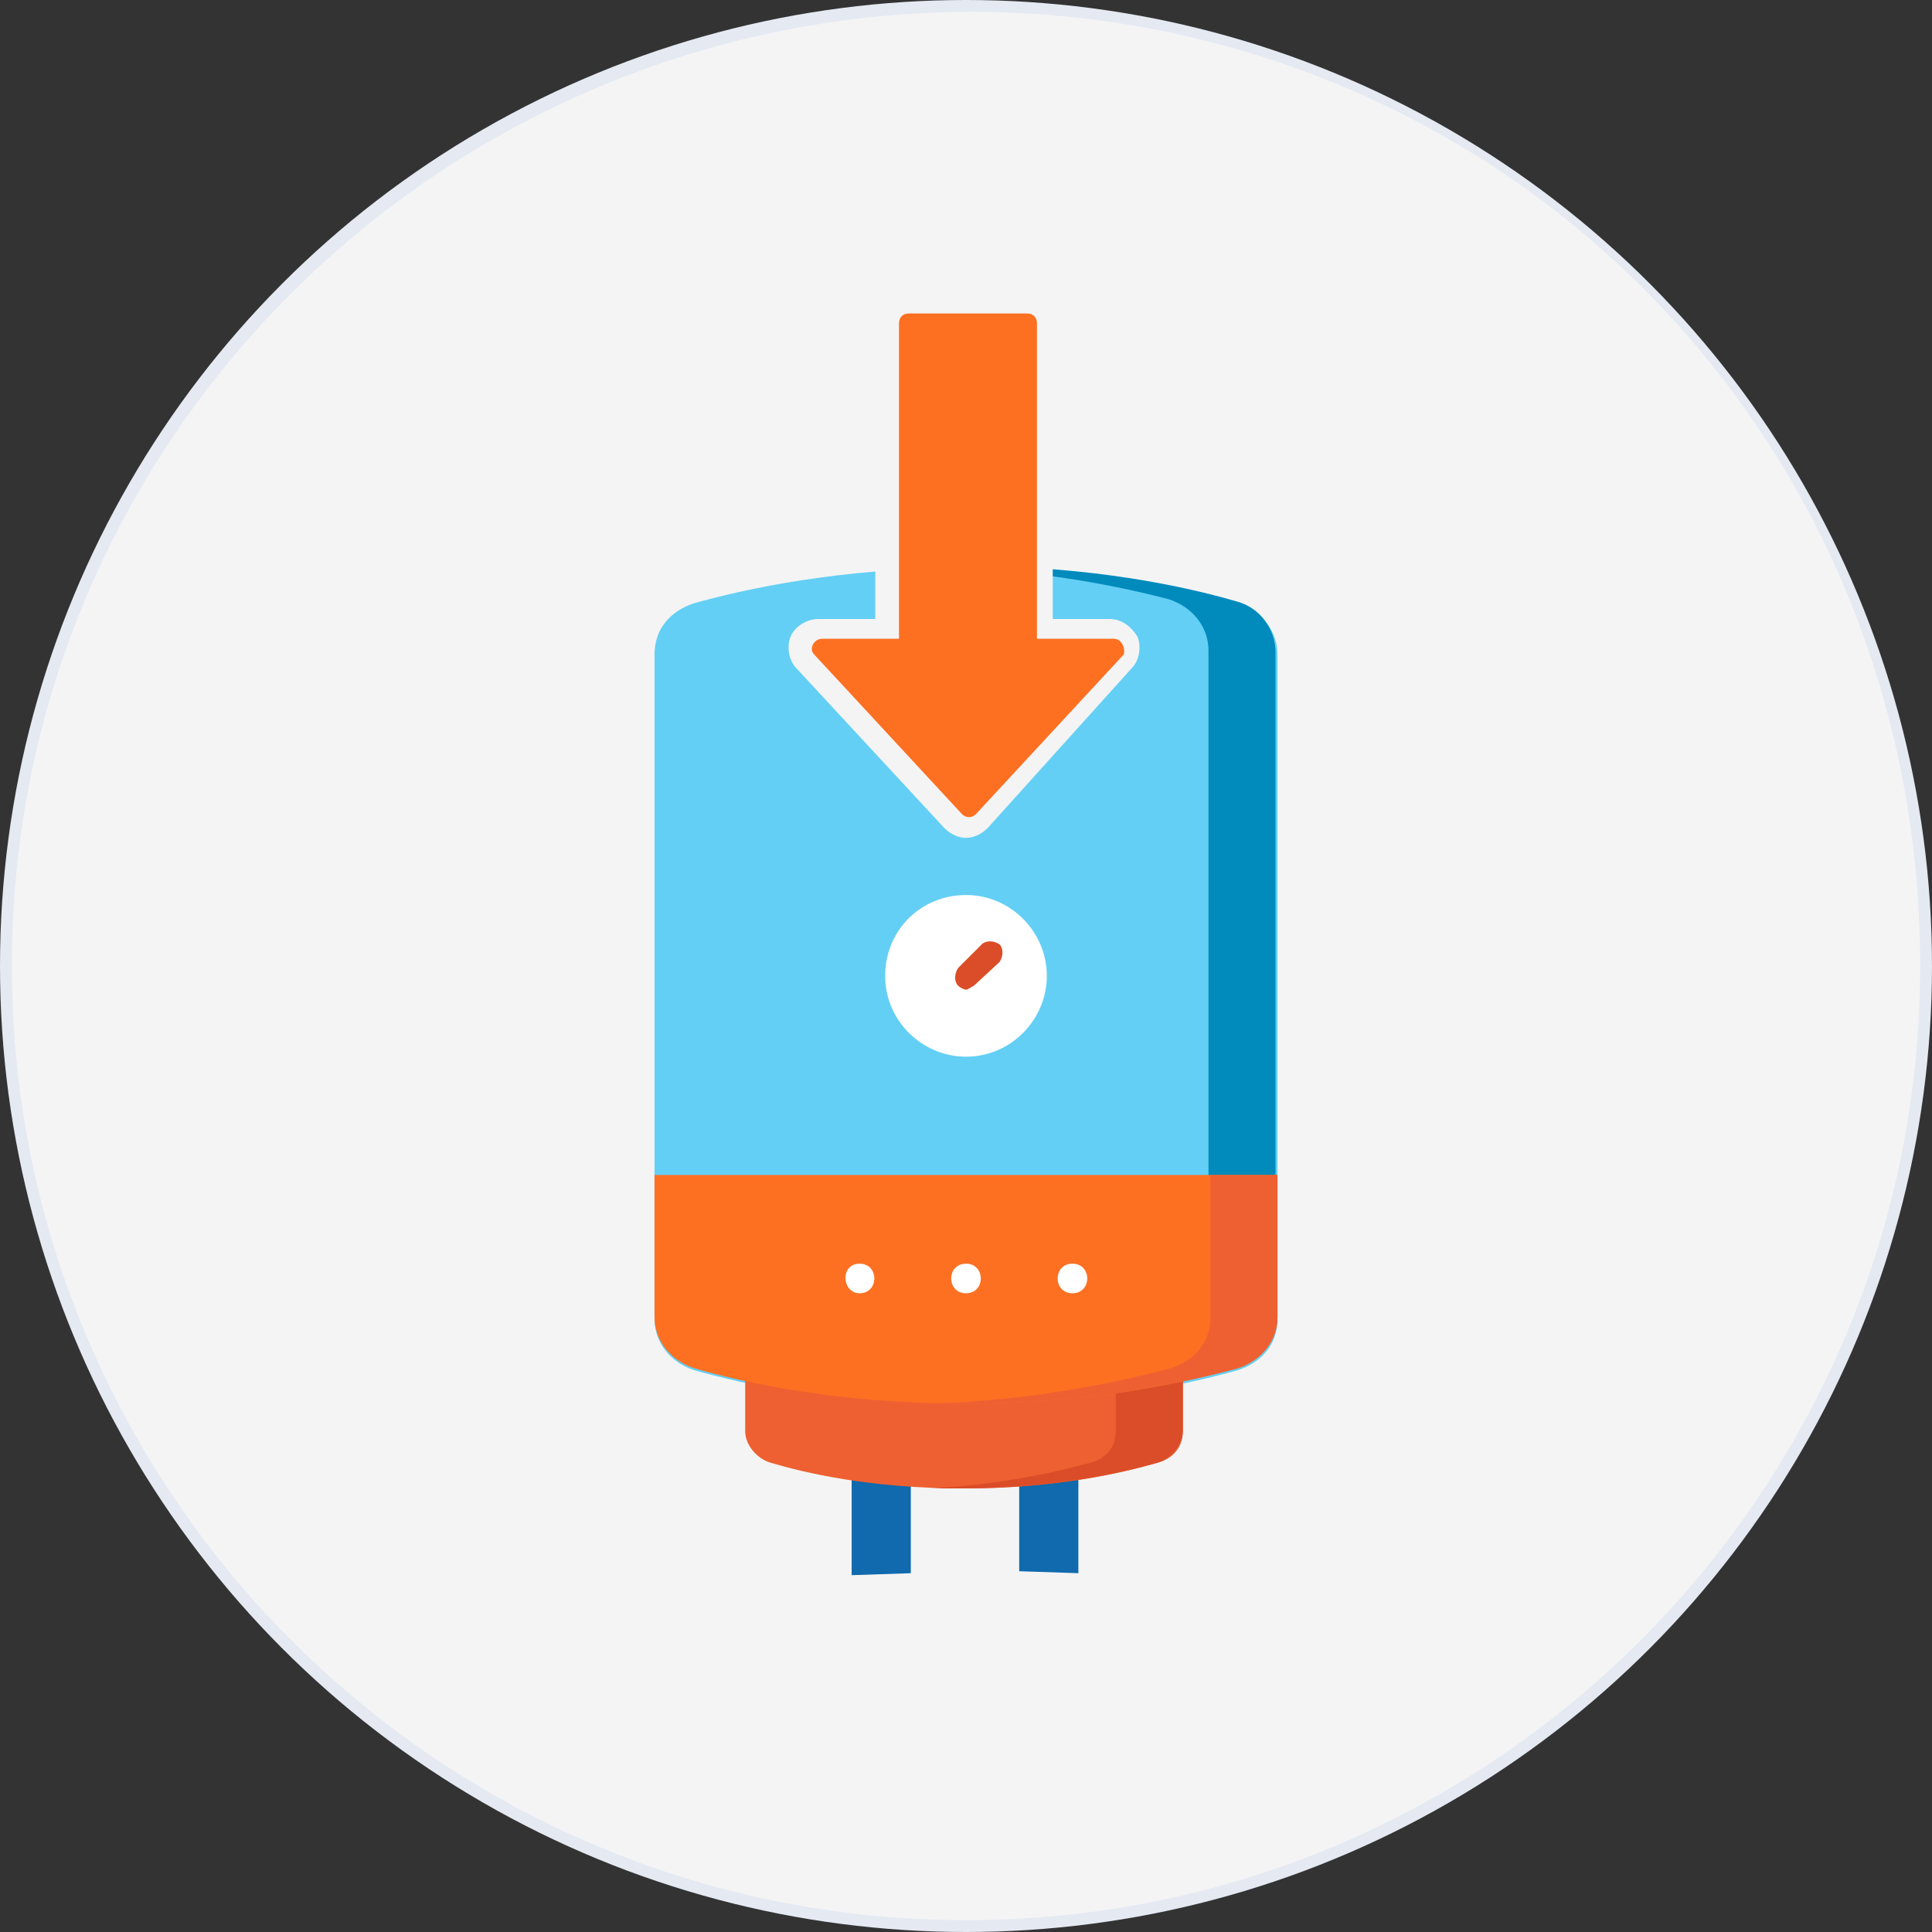
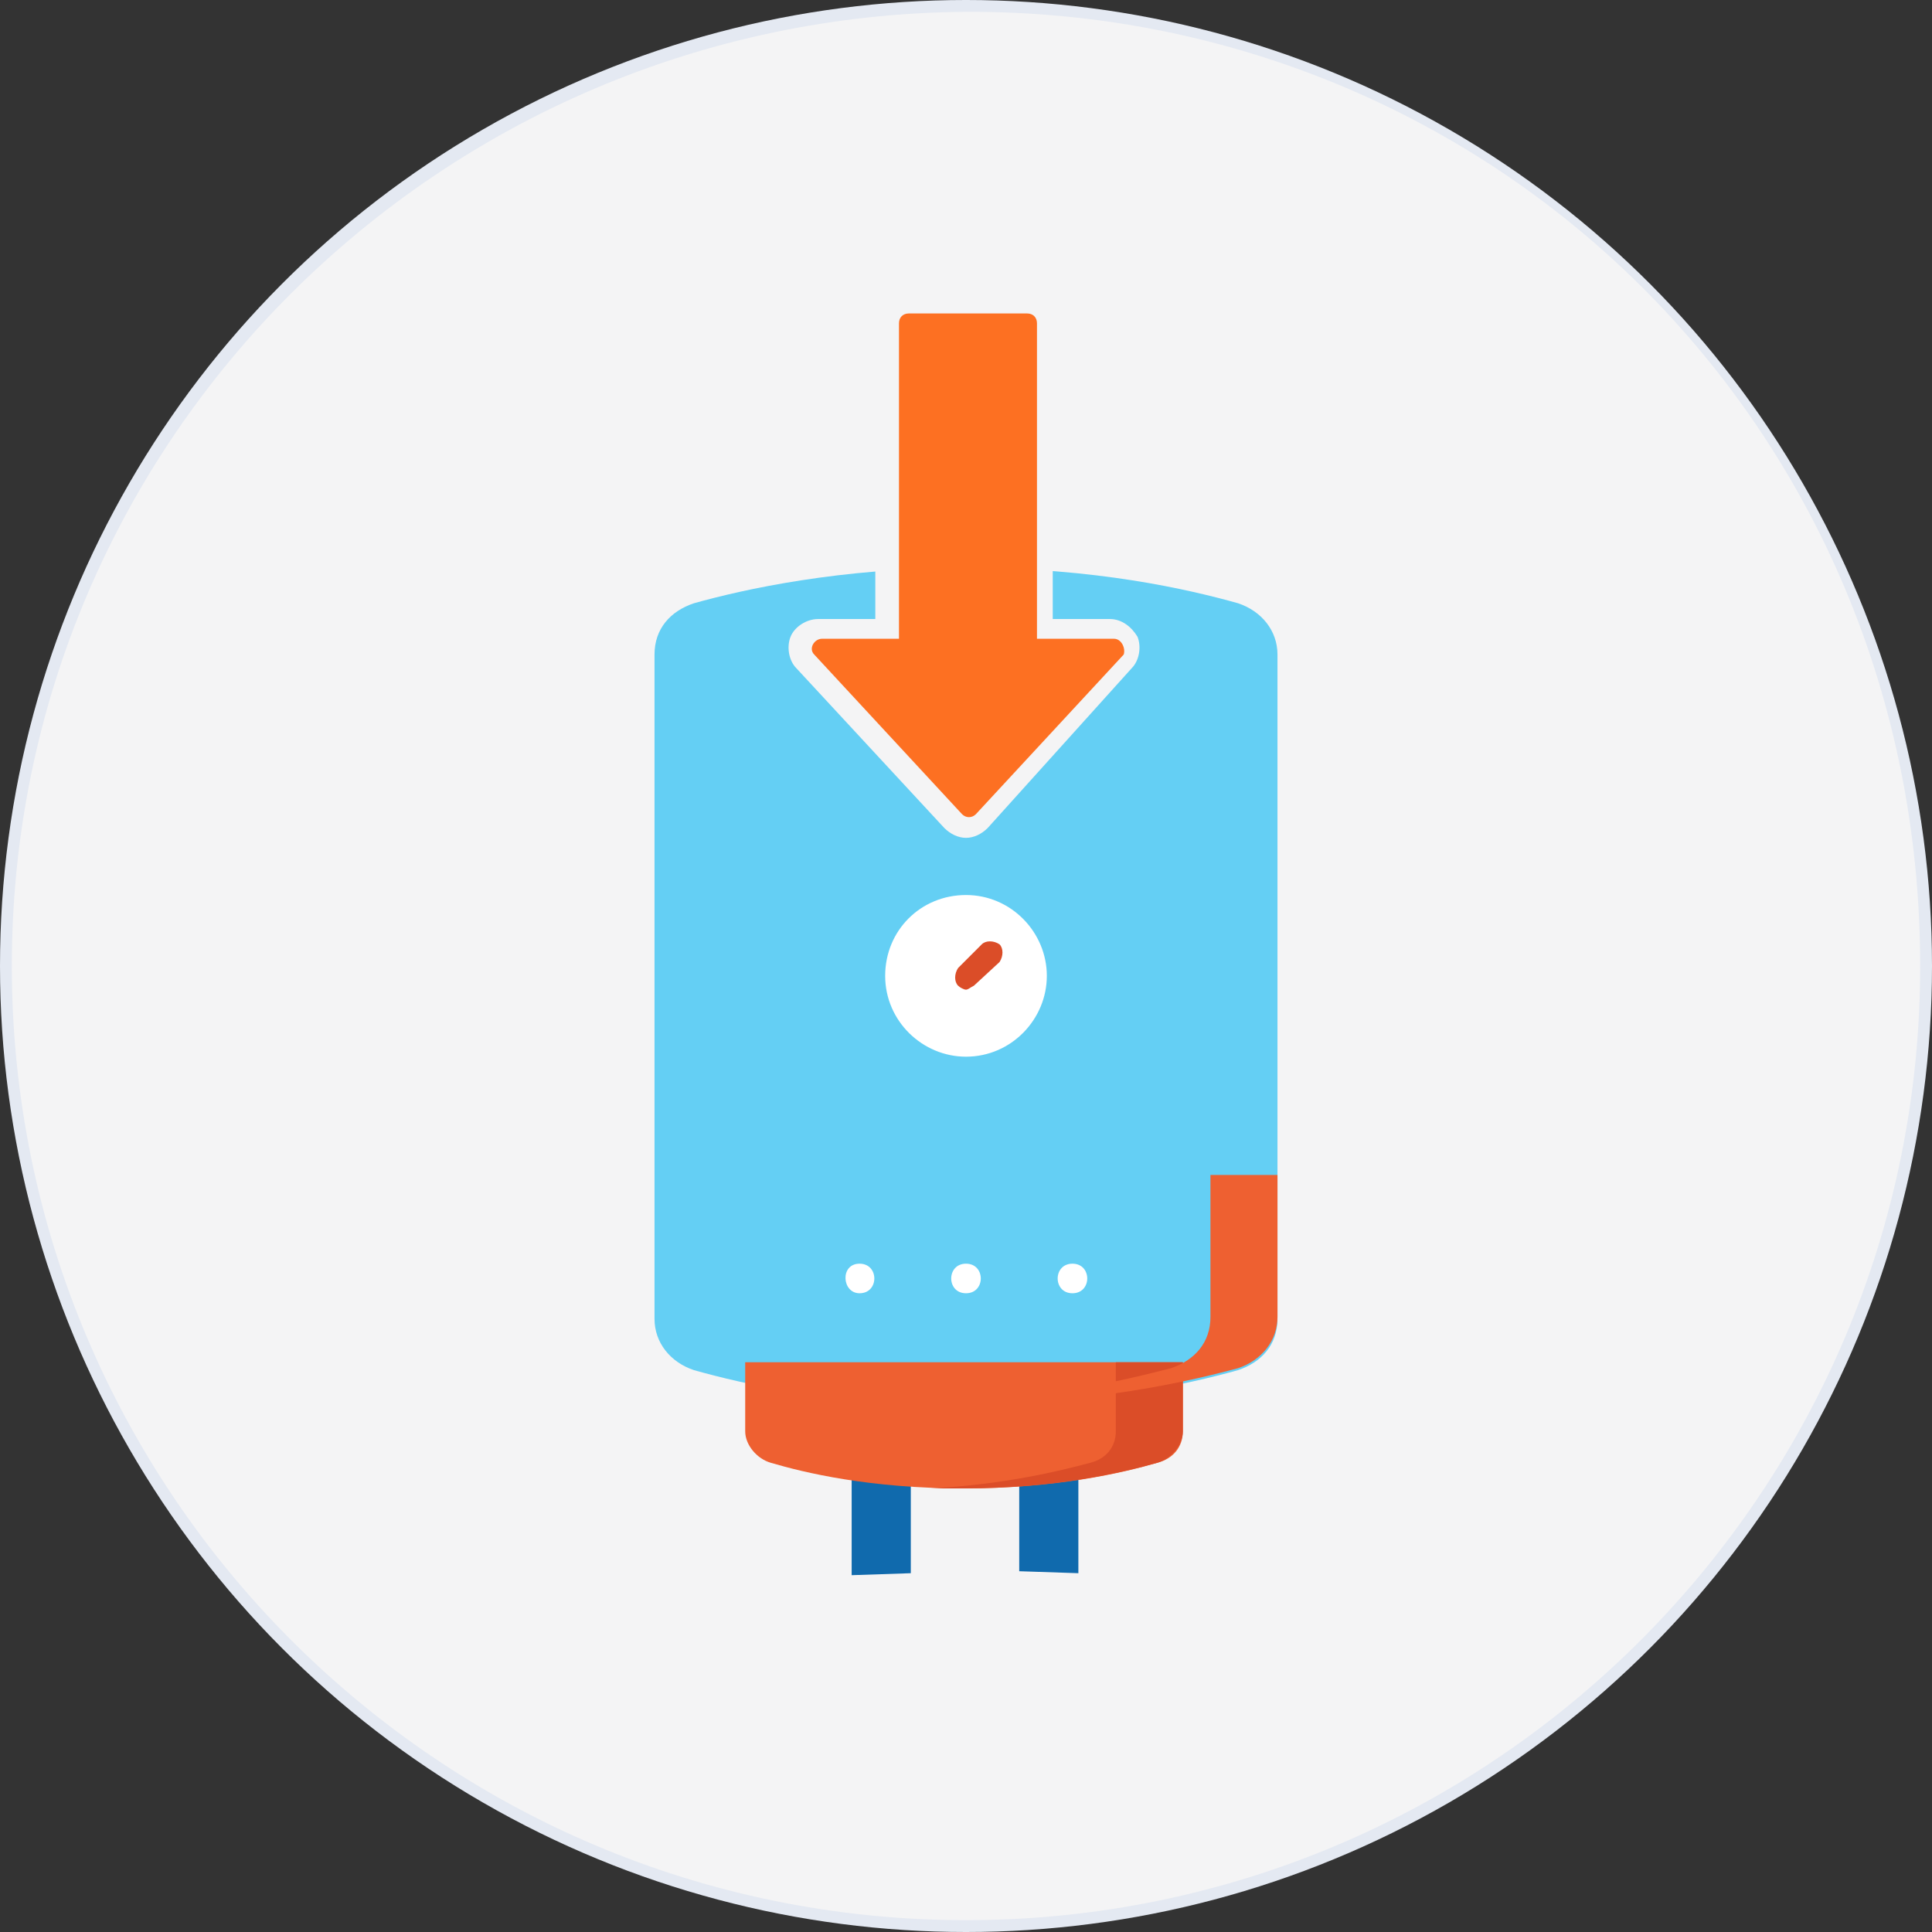
<svg xmlns="http://www.w3.org/2000/svg" version="1.1" id="Layer_1" x="0px" y="0px" viewBox="0 0 98 98" style="enable-background:new 0 0 98 98;" xml:space="preserve">
  <rect x="0" y="0" width="98" height="98" fill="#333333" stroke="none" />
  <style type="text/css">
	.st0{fill:#E4E9F2;}
	.st1{fill:#F4F4F5;}
	.st2{fill:#106AAD;}
	.st3{fill:#64CFF4;}
	.st4{fill:#008BBC;}
	.st5{fill:#EE6031;}
	.st6{fill:#DB4D28;}
	.st7{fill:#FFFFFF;}
	.st8{fill:#FD7022;}
</style>
  <g>
    <ellipse class="st0" cx="49" cy="49" rx="49" ry="49" />
    <path class="st1" d="M97.4,49c0,26.7-21.7,48.4-48.4,48.4S0.6,75.7,0.6,49S22.3,0.8,49,0.6C75.7,0.5,97.4,21.6,97.4,49z" />
    <path class="st2" d="M46.2,79.8v-5.1l-3-0.6v5.8L46.2,79.8L46.2,79.8z" />
    <path class="st2" d="M54.7,79.8v-5.8l-3,0.6v5.1L54.7,79.8L54.7,79.8z" />
    <path class="st3" d="M33.2,33.2c0-1.3,0.8-2.2,2-2.6c2.5-0.7,7.4-1.8,13.8-1.8c6.6,0,11.3,1.1,13.8,1.8c1.2,0.4,2,1.4,2,2.6v33.7   c0,1.3-0.8,2.2-2,2.6c-2.5,0.7-7.4,1.8-13.8,1.8c-6.6,0-11.3-1.1-13.8-1.8c-1.2-0.4-2-1.4-2-2.6V33.2z" />
-     <path class="st4" d="M62.7,30.5c-2.4-0.7-7.2-1.8-13.8-1.8c-0.5,0-1.1,0-1.7,0c5.7,0.2,9.8,1.1,12.1,1.7c1.2,0.4,2,1.4,2,2.6v33.7   c0,1.3-0.8,2.2-2,2.6C57,70,52.8,71,47.2,71.1c0.5,0,1.2,0,1.7,0c6.4,0,11.2-1.1,13.8-1.8c1.2-0.4,2-1.4,2-2.6V33.1   C64.7,31.9,63.9,30.8,62.7,30.5L62.7,30.5z" />
    <path class="st5" d="M60,69.1v3.5c0,0.8-0.5,1.4-1.3,1.6c-1.7,0.5-5.1,1.3-9.8,1.3c-4.8,0-8.1-0.8-9.8-1.3   c-0.7-0.2-1.3-0.9-1.3-1.6v-3.5H60z" />
    <path class="st6" d="M56.6,69.1v3.5c0,0.8-0.5,1.4-1.3,1.6c-1.5,0.4-4.3,1.1-8.1,1.3c0.5,0,1.1,0,1.7,0c4.6,0,8-0.8,9.8-1.3   c0.7-0.2,1.3-0.9,1.3-1.6v-3.5H56.6L56.6,69.1z" />
    <g>
      <path class="st7" d="M53.1,49.5c0,2.2-1.8,4.1-4.1,4.1c-2.2,0-4.1-1.8-4.1-4.1c0-2.3,1.8-4.1,4.1-4.1S53.1,47.3,53.1,49.5    L53.1,49.5z" />
      <path class="st6" d="M49,50.2c-0.1,0-0.3-0.1-0.4-0.2c-0.2-0.2-0.2-0.6,0-0.9l1.2-1.2c0.2-0.2,0.6-0.2,0.9,0    c0.2,0.2,0.2,0.6,0,0.9L49.4,50C49.2,50.1,49.1,50.2,49,50.2L49,50.2z" />
    </g>
-     <path class="st8" d="M33.2,59.6v7.2c0,1.2,0.8,2.2,2,2.6c2.4,0.7,7.2,1.8,13.8,1.8c6.4,0,11.2-1.1,13.8-1.8c1.2-0.4,2-1.4,2-2.6   v-7.2H33.2z" />
    <path class="st5" d="M61.4,59.6v7.2c0,1.3-0.8,2.2-2,2.6c-2.3,0.6-6.5,1.6-12.1,1.8c0.5,0,1.2,0,1.7,0c6.4,0,11.2-1.1,13.8-1.8   c1.2-0.4,2-1.4,2-2.6v-7.2H61.4z" />
    <path class="st7" d="M43.6,65.6c1,0,1-1.5,0-1.5S42.7,65.6,43.6,65.6L43.6,65.6z" />
    <path class="st7" d="M49,65.6c1,0,1-1.5,0-1.5C48,64.1,48,65.6,49,65.6L49,65.6z" />
    <path class="st7" d="M54.4,65.6c1,0,1-1.5,0-1.5C53.4,64.1,53.4,65.6,54.4,65.6L54.4,65.6z" />
    <path class="st1" d="M49,42.5c-0.4,0-0.8-0.2-1.1-0.5l-7.5-8.1c-0.4-0.4-0.5-1.1-0.3-1.6c0.2-0.5,0.8-0.9,1.4-0.9h2.9v-15   c0-0.8,0.7-1.5,1.5-1.5h6c0.8,0,1.5,0.7,1.5,1.5v15h2.9c0.6,0,1.1,0.4,1.4,0.9c0.2,0.5,0.1,1.2-0.3,1.6L50.1,42   C49.8,42.3,49.4,42.5,49,42.5z" />
    <path class="st8" d="M56.5,32.4h-3.9v-16c0-0.3-0.2-0.5-0.5-0.5h-6c-0.3,0-0.5,0.2-0.5,0.5v16h-3.9c-0.4,0-0.7,0.5-0.4,0.8l7.5,8.1   c0.2,0.2,0.5,0.2,0.7,0l7.5-8.1C57.1,32.9,56.9,32.4,56.5,32.4z" />
  </g>
</svg>